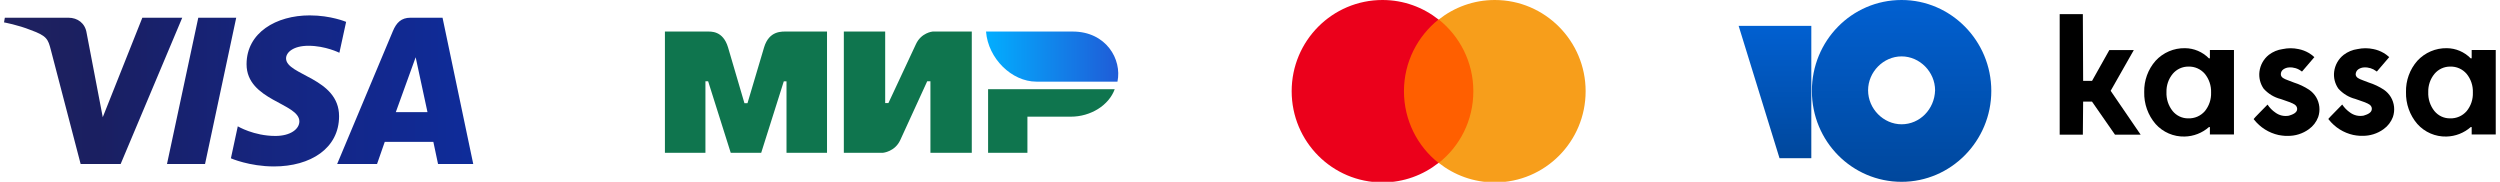
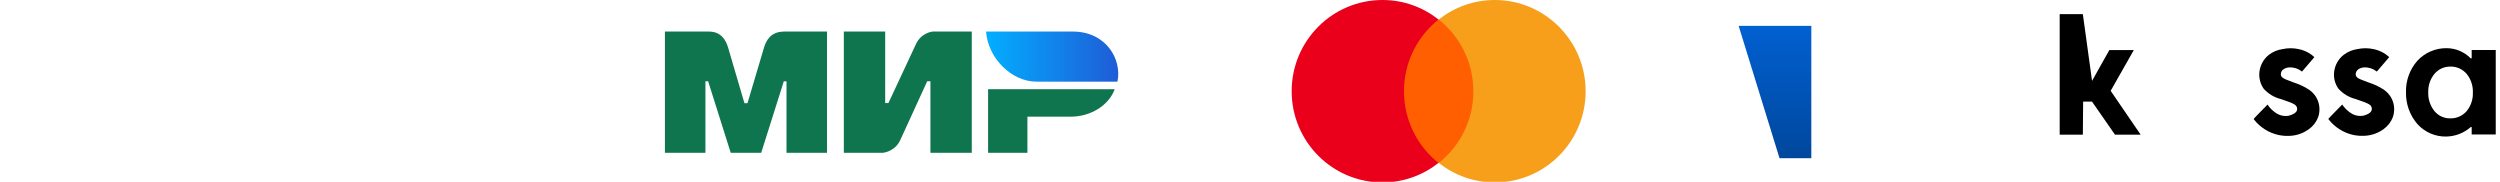
<svg xmlns="http://www.w3.org/2000/svg" width="330" height="24" viewBox="0 0 330 24" fill="none">
  <g style="mix-blend-mode:luminosity">
    <g clip-path="url(#clip0_6967_5846)">
-       <path d="M40.874 2.031C36.476 2.031 32.546 4.296 32.546 8.48C32.546 13.279 39.516 13.61 39.516 16.021C39.516 17.036 38.345 17.945 36.346 17.945C33.508 17.945 31.387 16.675 31.387 16.675L30.479 20.897C30.479 20.897 32.922 21.97 36.166 21.97C40.975 21.97 44.758 19.594 44.758 15.338C44.758 10.267 37.759 9.946 37.759 7.708C37.759 6.913 38.72 6.042 40.714 6.042C42.964 6.042 44.799 6.965 44.799 6.965L45.688 2.887C45.688 2.887 43.69 2.031 40.874 2.031ZM0.638 2.339L0.531 2.955C0.531 2.955 2.381 3.291 4.048 3.962C6.193 4.732 6.346 5.18 6.708 6.571L10.645 21.652H15.924L24.056 2.339H18.789L13.564 15.47L11.432 4.34C11.236 3.066 10.246 2.339 9.033 2.339H0.638ZM26.173 2.339L22.042 21.652H27.064L31.181 2.339H26.173ZM54.182 2.339C52.971 2.339 52.33 2.983 51.859 4.109L44.502 21.652H49.768L50.787 18.728H57.203L57.822 21.652H62.469L58.415 2.339H54.182ZM54.867 7.557L56.428 14.804H52.246L54.867 7.557Z" fill="url(#paint0_linear_6967_5846)" />
-     </g>
+       </g>
    <path fill-rule="evenodd" clip-rule="evenodd" d="M93.303 4.167C93.838 4.164 95.427 4.023 96.1 6.25C96.553 7.75 97.275 10.207 98.266 13.621H98.669C99.732 10.022 100.462 7.565 100.86 6.25C101.54 4 103.24 4.167 103.92 4.167L109.166 4.167V20.167H103.819V10.738H103.46L100.479 20.167H96.456L93.475 10.731H93.117V20.167H87.769V4.167L93.303 4.167ZM116.844 4.167V13.603H117.271L120.897 5.844C121.601 4.3 123.101 4.167 123.101 4.167H128.275V20.167H122.816V10.731H122.39L118.835 18.49C118.131 20.027 116.56 20.167 116.56 20.167H111.386V4.167H116.844ZM147.144 11.77C146.382 13.886 143.991 15.401 141.344 15.401H135.619V20.167H130.428V11.77H147.144Z" fill="#0F754E" />
    <path fill-rule="evenodd" clip-rule="evenodd" d="M141.595 4.164H130.156C130.428 7.726 133.557 10.776 136.797 10.776H147.505C148.123 7.815 145.996 4.164 141.595 4.164Z" fill="url(#paint1_linear_6967_5846)" />
    <g clip-path="url(#clip1_6967_5846)">
      <path d="M195.148 2.578H184.656V21.507H195.148V2.578Z" fill="#FF5F00" />
      <path d="M185.322 12.039C185.322 8.193 187.121 4.782 189.885 2.575C187.853 0.97 185.289 0 182.491 0C175.863 0 170.5 5.384 170.5 12.039C170.5 18.694 175.863 24.079 182.491 24.079C185.289 24.079 187.853 23.109 189.885 21.504C187.121 19.33 185.322 15.885 185.322 12.039Z" fill="#EB001B" />
      <path d="M209.303 12.039C209.303 18.694 203.941 24.079 197.312 24.079C194.514 24.079 191.95 23.109 189.918 21.504C192.716 19.296 194.481 15.885 194.481 12.039C194.481 8.193 192.683 4.782 189.918 2.575C191.95 0.97 194.514 0 197.312 0C203.941 0 209.303 5.418 209.303 12.039Z" fill="#F79E1B" />
    </g>
    <g clip-path="url(#clip2_6967_5846)">
-       <path d="M281.665 6.605H278.435L276.15 10.675H274.974L274.936 1.867H271.879V17.774H274.936L274.974 13.408H276.142L279.177 17.774H282.564L278.607 11.988L281.665 6.605Z" fill="black" />
+       <path d="M281.665 6.605H278.435L276.15 10.675L274.936 1.867H271.879V17.774H274.936L274.974 13.408H276.142L279.177 17.774H282.564L278.607 11.988L281.665 6.605Z" fill="black" />
      <path d="M304.802 11.846C304.181 11.439 303.507 11.12 302.801 10.897L302.126 10.639L301.947 10.571C301.527 10.411 301.085 10.244 301.07 9.811C301.066 9.683 301.094 9.556 301.152 9.442C301.209 9.328 301.295 9.23 301.4 9.158C301.621 9.004 301.88 8.914 302.149 8.9C302.734 8.859 303.315 9.035 303.782 9.394L303.865 9.447L305.498 7.541L305.416 7.473C305.212 7.289 304.992 7.126 304.756 6.987C304.335 6.743 303.877 6.571 303.4 6.478C302.714 6.33 302.004 6.33 301.317 6.478C300.653 6.567 300.024 6.829 299.489 7.237C299.147 7.509 298.861 7.845 298.648 8.228C298.435 8.611 298.298 9.033 298.245 9.47C298.152 10.258 298.349 11.053 298.8 11.702C299.398 12.374 300.181 12.85 301.047 13.069L301.182 13.114L301.49 13.221C302.599 13.6 302.913 13.752 303.093 13.98C303.177 14.094 303.224 14.232 303.228 14.375C303.228 14.914 302.576 15.134 302.134 15.271C301.825 15.329 301.507 15.323 301.2 15.253C300.894 15.182 300.605 15.049 300.351 14.861C299.94 14.582 299.588 14.223 299.317 13.805C299.144 13.988 297.451 15.681 297.481 15.711L297.533 15.787C298.349 16.822 299.493 17.541 300.77 17.822C301.062 17.879 301.358 17.917 301.655 17.936H301.962C302.971 17.957 303.96 17.645 304.779 17.047C305.333 16.65 305.758 16.095 306 15.453C306.148 15.022 306.2 14.563 306.153 14.109C306.106 13.655 305.962 13.217 305.731 12.826C305.494 12.436 305.177 12.101 304.802 11.846Z" fill="black" />
      <path d="M314.679 11.846C314.061 11.439 313.39 11.12 312.686 10.897L312.004 10.639L311.832 10.571C311.405 10.411 310.97 10.244 310.948 9.812C310.95 9.684 310.981 9.558 311.04 9.445C311.099 9.331 311.182 9.233 311.285 9.159C311.506 9.004 311.766 8.915 312.034 8.9C312.62 8.861 313.199 9.036 313.668 9.394L313.743 9.447L315.376 7.541L315.301 7.473C315.096 7.287 314.873 7.125 314.634 6.987C314.215 6.743 313.76 6.571 313.285 6.478C312.596 6.33 311.884 6.33 311.195 6.478C310.532 6.57 309.903 6.831 309.367 7.238C309.023 7.506 308.734 7.841 308.518 8.223C308.302 8.604 308.163 9.026 308.108 9.462C308.01 10.251 308.208 11.047 308.662 11.695C309.261 12.366 310.044 12.842 310.91 13.061L311.038 13.107L311.345 13.213C312.461 13.593 312.776 13.745 312.956 13.972C313.042 14.085 313.087 14.225 313.083 14.367C313.083 14.906 312.439 15.127 311.997 15.263C311.687 15.322 311.367 15.316 311.059 15.246C310.752 15.175 310.461 15.042 310.206 14.853C309.799 14.571 309.448 14.213 309.172 13.798C309.007 13.98 307.314 15.673 307.336 15.704L307.396 15.78C308.212 16.815 309.355 17.533 310.633 17.814C310.925 17.872 311.22 17.91 311.517 17.928H311.825C312.834 17.95 313.823 17.638 314.642 17.04C315.196 16.643 315.621 16.088 315.863 15.445C316.01 15.014 316.062 14.555 316.016 14.101C315.969 13.648 315.825 13.21 315.593 12.818C315.359 12.433 315.048 12.102 314.679 11.846Z" fill="black" />
-       <path d="M291.706 6.603V7.697H291.572C290.735 6.848 289.601 6.367 288.417 6.36C287.691 6.346 286.97 6.486 286.302 6.773C285.633 7.059 285.031 7.485 284.536 8.023C283.536 9.157 283.001 10.634 283.037 12.154C282.998 13.699 283.533 15.203 284.536 16.368C285.019 16.906 285.612 17.332 286.272 17.618C286.933 17.903 287.647 18.041 288.365 18.023C289.55 18 290.691 17.557 291.586 16.77H291.706V17.75H294.883V6.603H291.706ZM291.864 12.214C291.896 13.113 291.6 13.991 291.032 14.682C290.76 14.991 290.424 15.235 290.049 15.398C289.674 15.56 289.267 15.637 288.859 15.624C288.463 15.63 288.071 15.546 287.712 15.378C287.352 15.21 287.035 14.961 286.784 14.652C286.223 13.947 285.935 13.058 285.974 12.154C285.949 11.276 286.242 10.42 286.798 9.747C287.055 9.442 287.374 9.198 287.734 9.032C288.095 8.867 288.486 8.784 288.881 8.79C289.287 8.777 289.69 8.856 290.062 9.02C290.434 9.184 290.765 9.43 291.032 9.739C291.6 10.433 291.895 11.314 291.864 12.214Z" fill="black" />
      <path d="M326.261 6.603V7.697H326.126C325.291 6.849 324.161 6.369 322.979 6.36C322.252 6.347 321.531 6.487 320.861 6.774C320.191 7.06 319.588 7.486 319.09 8.023C318.091 9.157 317.555 10.634 317.592 12.154C317.553 13.699 318.088 15.203 319.09 16.368C319.574 16.906 320.166 17.332 320.827 17.618C321.488 17.903 322.201 18.041 322.919 18.023C324.105 18 325.245 17.557 326.141 16.77H326.261V17.75H329.438V6.603H326.261ZM326.419 12.214C326.454 13.113 326.157 13.993 325.587 14.682C325.315 14.991 324.979 15.235 324.603 15.398C324.228 15.56 323.822 15.637 323.414 15.623C323.018 15.63 322.626 15.546 322.266 15.378C321.907 15.21 321.59 14.961 321.338 14.652C320.778 13.947 320.49 13.058 320.529 12.154C320.503 11.276 320.797 10.42 321.353 9.747C321.609 9.441 321.929 9.197 322.289 9.032C322.649 8.867 323.041 8.784 323.436 8.79C323.842 8.777 324.245 8.856 324.617 9.02C324.988 9.184 325.32 9.43 325.587 9.739C326.157 10.431 326.453 11.313 326.419 12.214Z" fill="black" />
-       <path d="M251.01 0C244.414 0 239.168 5.392 239.168 12C239.168 18.683 244.489 24 251.01 24C257.531 24 262.852 18.608 262.852 12C262.852 5.392 257.531 0 251.01 0ZM251.01 16.405C248.612 16.405 246.588 14.354 246.588 11.924C246.588 9.494 248.612 7.443 251.01 7.443C253.408 7.443 255.432 9.494 255.432 11.924C255.357 14.43 253.408 16.405 251.01 16.405Z" fill="url(#paint2_linear_6967_5846)" />
      <path d="M239.094 3.414V20.882H234.896L229.5 3.414H239.094Z" fill="url(#paint3_linear_6967_5846)" />
    </g>
  </g>
  <defs>
    <linearGradient id="paint0_linear_6967_5846" x1="0.508" y1="8.844" x2="62.473" y2="8.844" gradientUnits="userSpaceOnUse">
      <stop stop-color="#20225F" />
      <stop offset="0.2" stop-color="#1A1F61" />
      <stop offset="0.41" stop-color="#172272" />
      <stop offset="0.595" stop-color="#152682" />
      <stop offset="0.802" stop-color="#12288E" />
      <stop offset="1" stop-color="#0E2C9A" />
    </linearGradient>
    <linearGradient id="paint1_linear_6967_5846" x1="147.61" y1="8.323" x2="130.156" y2="8.323" gradientUnits="userSpaceOnUse">
      <stop stop-color="#1F5CD7" />
      <stop offset="1" stop-color="#02AEFF" />
    </linearGradient>
    <linearGradient id="paint2_linear_6967_5846" x1="251.01" y1="0" x2="251.01" y2="24" gradientUnits="userSpaceOnUse">
      <stop stop-color="#0160D1" />
      <stop offset="1" stop-color="#00479C" />
    </linearGradient>
    <linearGradient id="paint3_linear_6967_5846" x1="234.297" y1="3.414" x2="234.297" y2="20.882" gradientUnits="userSpaceOnUse">
      <stop stop-color="#0160D1" />
      <stop offset="1" stop-color="#00479C" />
    </linearGradient>
    <clipPath id="clip0_6967_5846">
-       <rect width="62" height="20" fill="white" transform="translate(0.5 2)" />
-     </clipPath>
+       </clipPath>
    <clipPath id="clip1_6967_5846">
      <rect width="39" height="24" fill="white" transform="translate(170.5)" />
    </clipPath>
    <clipPath id="clip2_6967_5846">
      <rect width="100" height="24" fill="white" transform="translate(229.5)" />
    </clipPath>
  </defs>
</svg>